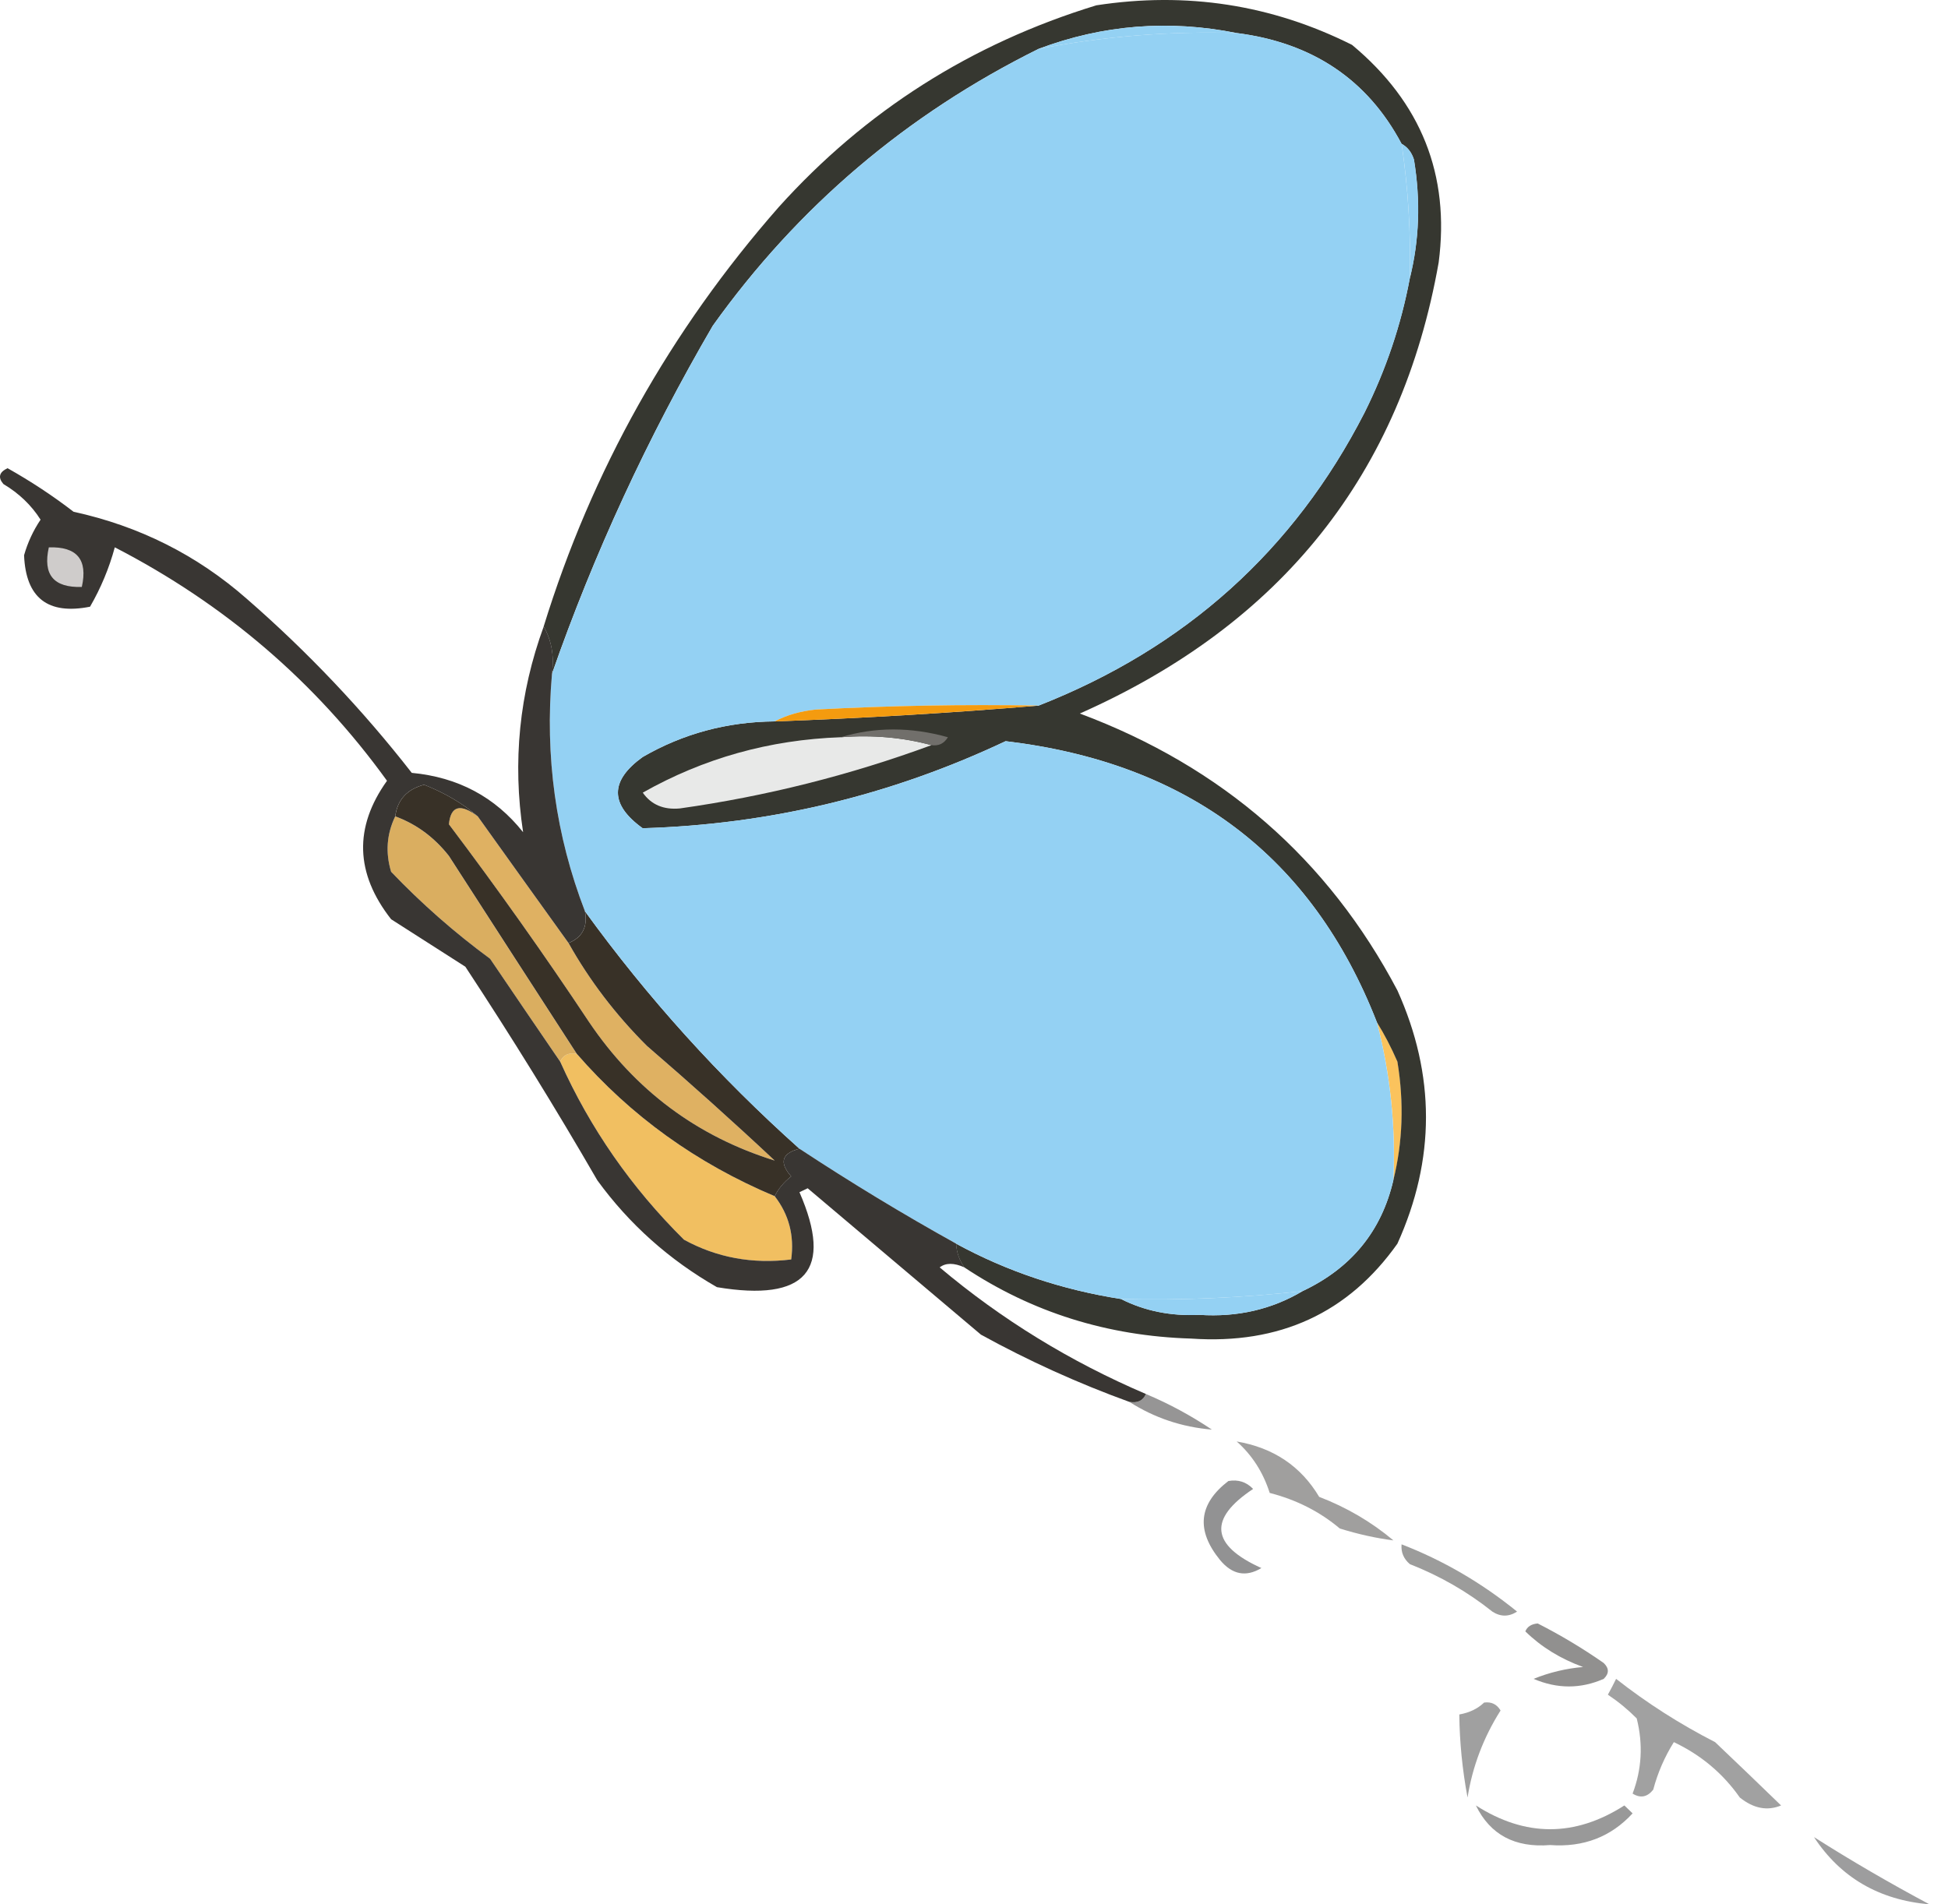
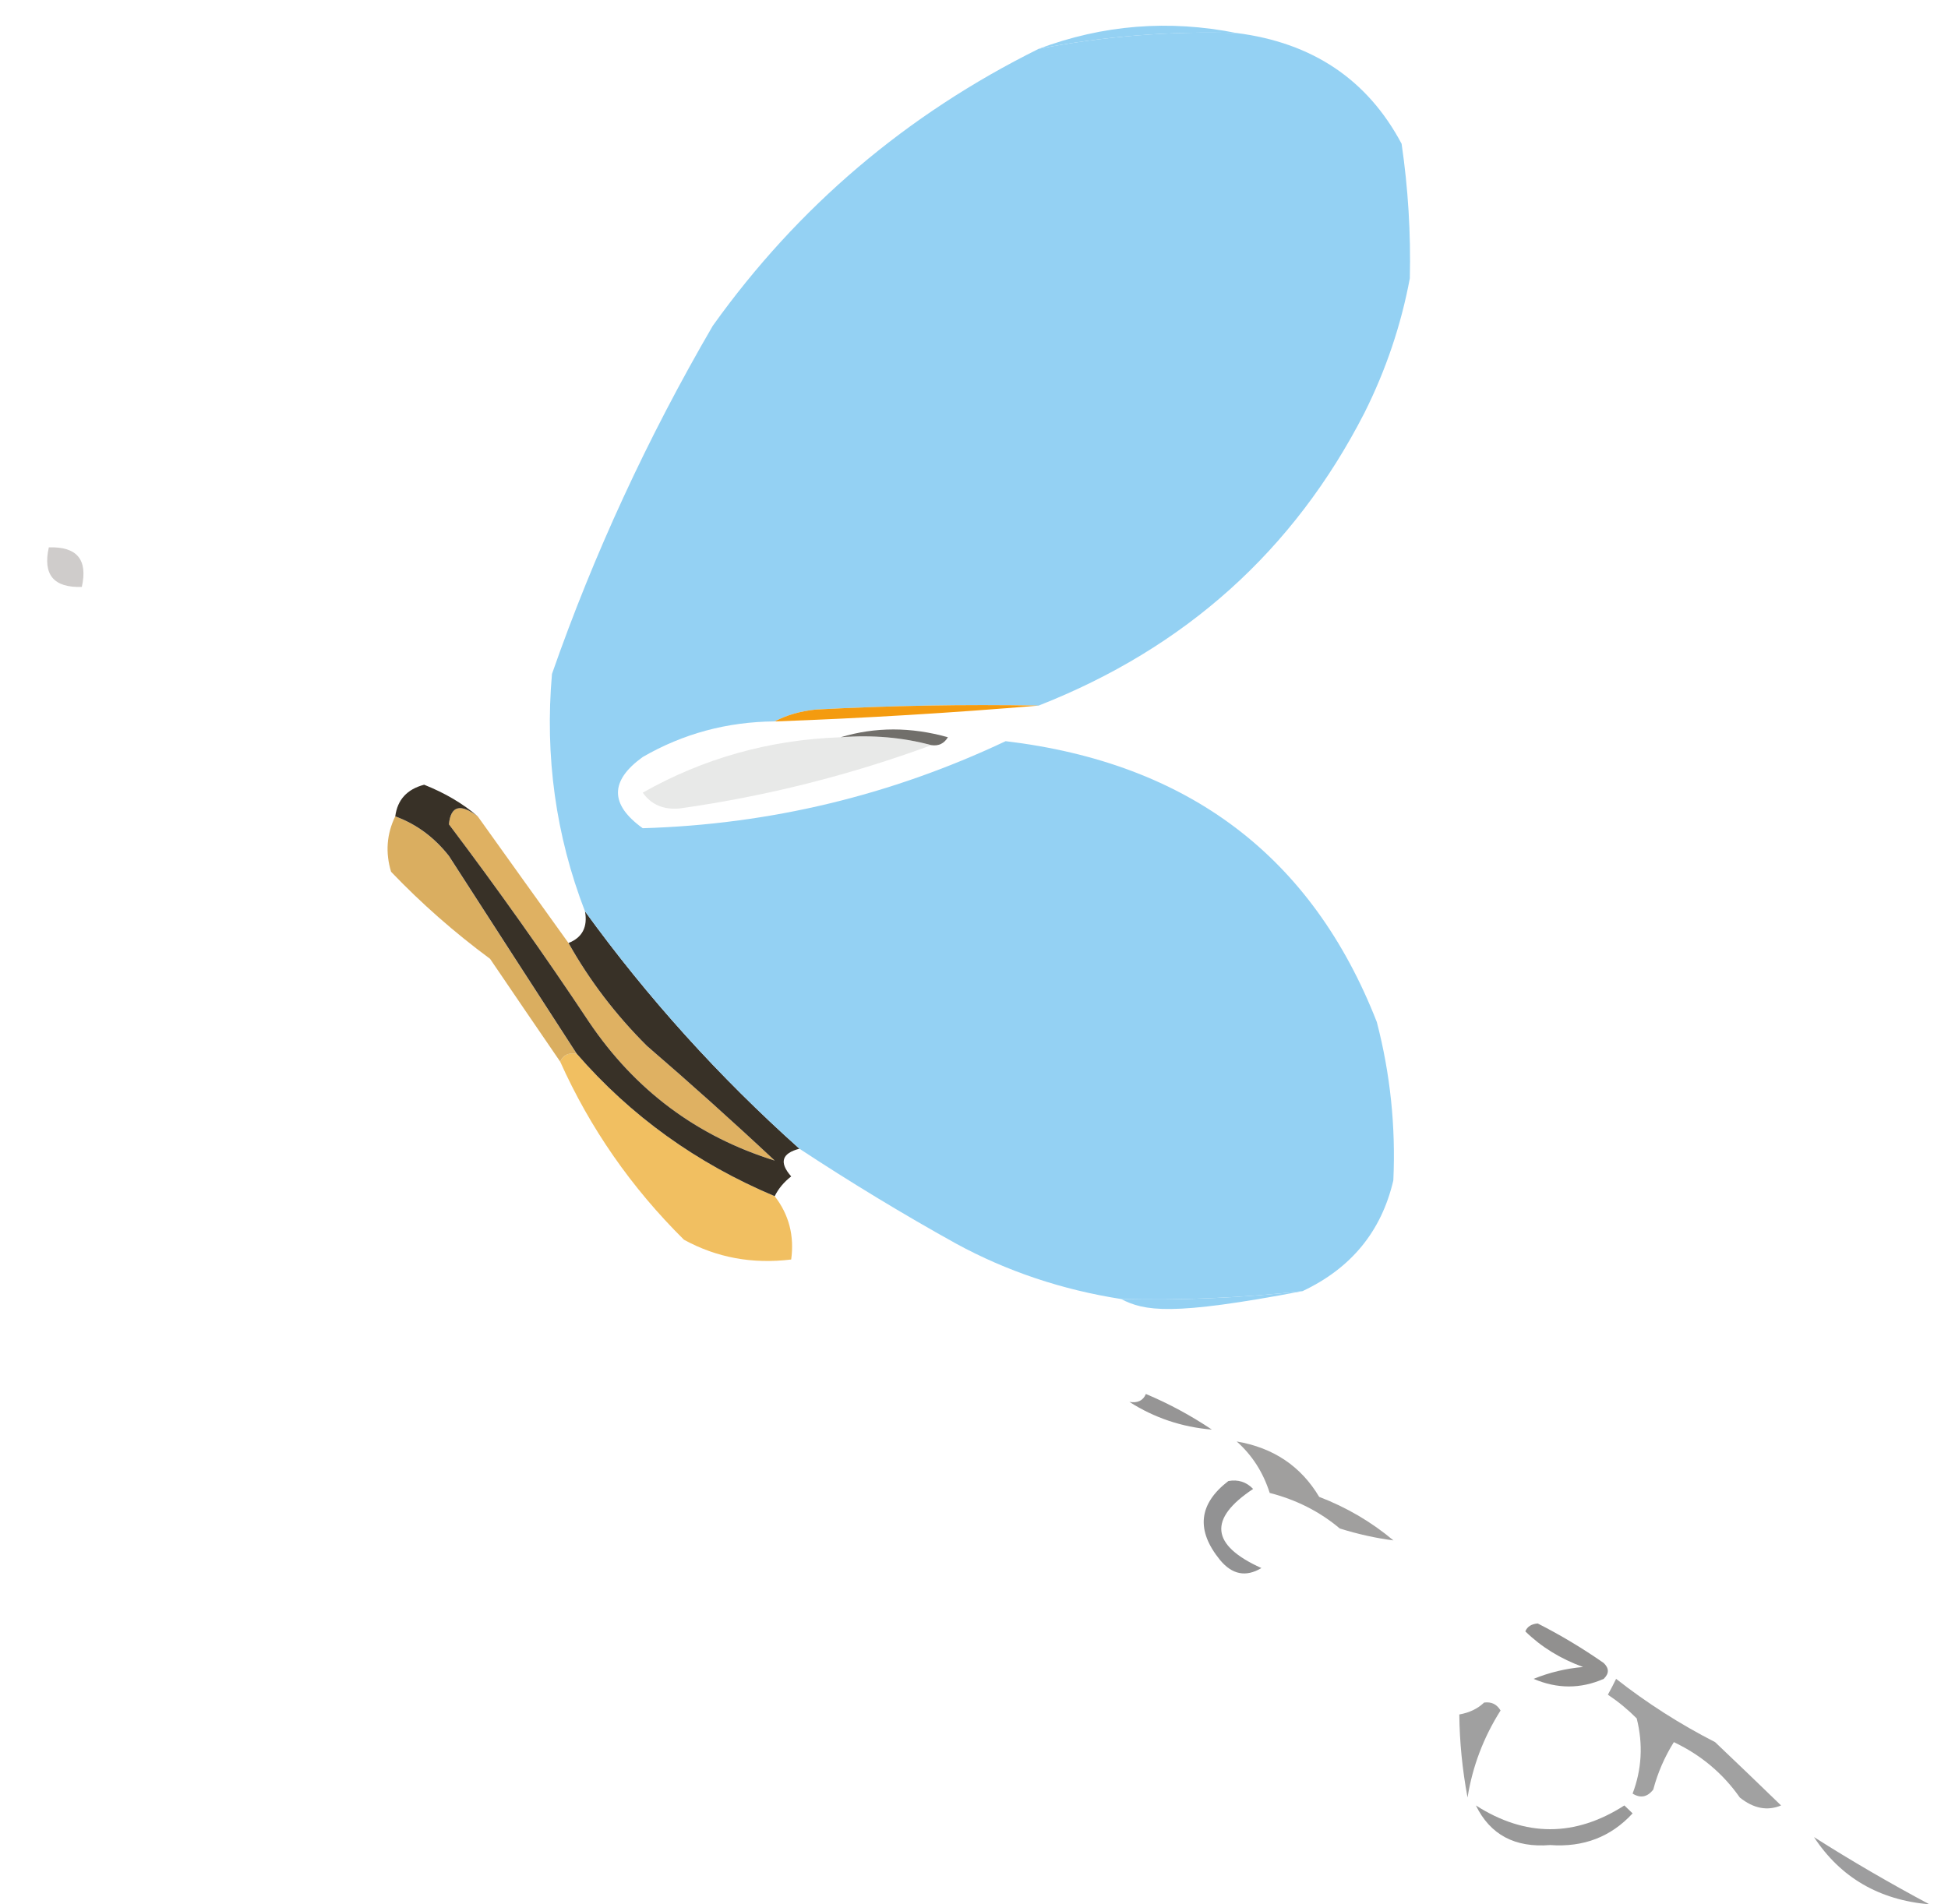
<svg xmlns="http://www.w3.org/2000/svg" width="45" height="44" viewBox="0 0 45 44" fill="none">
  <path fill-rule="evenodd" clip-rule="evenodd" d="M41.904 42.446C42.762 42.991 43.651 43.508 44.572 44C43.407 43.899 42.518 43.38 41.904 42.446Z" fill="#9D9D9E" />
  <path fill-rule="evenodd" clip-rule="evenodd" d="M34.094 41.715C35.238 42.447 36.382 42.447 37.524 41.715C37.587 41.775 37.651 41.838 37.714 41.898C37.215 42.441 36.58 42.686 35.809 42.63C34.996 42.696 34.424 42.392 34.094 41.715Z" fill="#999999" />
  <path fill-rule="evenodd" clip-rule="evenodd" d="M34.283 39.338C34.45 39.315 34.577 39.375 34.664 39.521C34.27 40.143 34.016 40.814 33.901 41.532C33.78 40.882 33.717 40.242 33.711 39.613C33.947 39.571 34.137 39.479 34.283 39.338Z" fill="#A0A0A0" />
  <path fill-rule="evenodd" clip-rule="evenodd" d="M37.333 38.79C38.041 39.346 38.803 39.834 39.62 40.252C40.136 40.743 40.644 41.229 41.144 41.715C40.827 41.847 40.51 41.787 40.191 41.532C39.801 40.975 39.293 40.549 38.667 40.252C38.453 40.594 38.294 40.96 38.191 41.35C38.054 41.523 37.895 41.554 37.714 41.441C37.927 40.88 37.959 40.3 37.809 39.704C37.605 39.499 37.383 39.316 37.143 39.156C37.212 39.031 37.275 38.909 37.333 38.79Z" fill="#A1A1A1" />
  <path fill-rule="evenodd" clip-rule="evenodd" d="M35.236 37.693C35.281 37.583 35.376 37.523 35.522 37.51C36.055 37.781 36.563 38.086 37.047 38.424C37.174 38.547 37.174 38.667 37.047 38.79C36.514 39.024 35.974 39.024 35.427 38.79C35.793 38.642 36.174 38.55 36.57 38.516C36.048 38.327 35.604 38.053 35.236 37.693Z" fill="#91908F" />
-   <path fill-rule="evenodd" clip-rule="evenodd" d="M32.377 35.682C33.337 36.053 34.227 36.571 35.045 37.236C34.855 37.359 34.664 37.359 34.474 37.236C33.902 36.779 33.266 36.413 32.568 36.139C32.425 36.017 32.361 35.865 32.377 35.682Z" fill="#9C9C9B" />
  <path fill-rule="evenodd" clip-rule="evenodd" d="M28.376 34.219C28.6 34.179 28.791 34.239 28.948 34.402C27.907 35.093 27.97 35.702 29.139 36.23C28.783 36.444 28.465 36.382 28.186 36.047C27.623 35.358 27.687 34.749 28.376 34.219Z" fill="#929293" />
  <path fill-rule="evenodd" clip-rule="evenodd" d="M28.568 33.305C29.417 33.45 30.052 33.877 30.474 34.585C31.107 34.828 31.679 35.163 32.189 35.591C31.786 35.539 31.373 35.448 30.95 35.316C30.489 34.927 29.949 34.653 29.331 34.494C29.179 34.018 28.925 33.621 28.568 33.305Z" fill="#A09F9E" />
  <path fill-rule="evenodd" clip-rule="evenodd" d="M26.471 32.208C27.005 32.433 27.513 32.707 27.995 33.031C27.303 32.973 26.668 32.76 26.09 32.391C26.279 32.422 26.406 32.362 26.471 32.208Z" fill="#969595" />
-   <path fill-rule="evenodd" clip-rule="evenodd" d="M31.807 23.616C31.98 23.894 32.139 24.199 32.283 24.53C32.438 25.477 32.407 26.391 32.188 27.273C32.245 26.031 32.118 24.811 31.807 23.616Z" fill="#FBC35D" />
  <path fill-rule="evenodd" clip-rule="evenodd" d="M13.322 24.347C14.567 25.782 16.092 26.879 17.896 27.638C18.225 28.062 18.352 28.55 18.277 29.101C17.382 29.21 16.557 29.059 15.8 28.644C14.585 27.441 13.632 26.069 12.941 24.53C13.007 24.376 13.133 24.316 13.322 24.347Z" fill="#F1BF61" />
  <path fill-rule="evenodd" clip-rule="evenodd" d="M11.036 18.862C11.737 19.844 12.436 20.819 13.132 21.788C13.616 22.65 14.219 23.442 14.942 24.164C15.945 25.027 16.93 25.91 17.896 26.815C16.101 26.256 14.671 25.19 13.608 23.616C12.576 22.06 11.496 20.537 10.369 19.045C10.411 18.619 10.634 18.559 11.036 18.862Z" fill="#DFB162" />
  <path fill-rule="evenodd" clip-rule="evenodd" d="M9.13 18.862C9.614 19.04 10.027 19.343 10.368 19.776C11.357 21.311 12.341 22.834 13.322 24.348C13.133 24.317 13.006 24.377 12.941 24.53C12.405 23.748 11.865 22.956 11.321 22.154C10.492 21.541 9.73 20.87 9.034 20.142C8.9 19.698 8.932 19.272 9.13 18.862Z" fill="#DAAE60" />
  <path fill-rule="evenodd" clip-rule="evenodd" d="M11.036 18.862C10.634 18.559 10.412 18.619 10.37 19.045C11.496 20.537 12.576 22.06 13.609 23.616C14.672 25.19 16.101 26.256 17.896 26.815C16.93 25.91 15.945 25.027 14.943 24.164C14.219 23.442 13.616 22.65 13.133 21.788C13.452 21.663 13.579 21.418 13.514 21.056C14.961 23.055 16.613 24.883 18.468 26.541C18.058 26.647 17.994 26.859 18.277 27.181C18.11 27.311 17.983 27.462 17.896 27.638C16.092 26.879 14.568 25.782 13.323 24.347C12.343 22.833 11.358 21.31 10.37 19.776C10.029 19.343 9.616 19.04 9.131 18.862C9.18 18.479 9.403 18.235 9.798 18.131C10.28 18.323 10.693 18.566 11.036 18.862Z" fill="#383127" />
-   <path fill-rule="evenodd" clip-rule="evenodd" d="M22.277 29.283C22.161 29.12 22.097 28.938 22.086 28.735C23.26 29.375 24.531 29.8 25.897 30.014C26.442 30.29 27.045 30.411 27.708 30.38C28.585 30.437 29.379 30.254 30.09 29.831C31.213 29.301 31.912 28.448 32.186 27.272C32.405 26.391 32.436 25.477 32.281 24.53C32.137 24.199 31.978 23.893 31.805 23.616C30.311 19.791 27.452 17.628 23.23 17.125C20.577 18.378 17.782 19.049 14.845 19.137C14.083 18.588 14.083 18.04 14.845 17.491C15.776 16.952 16.792 16.678 17.894 16.668C19.959 16.593 21.991 16.471 23.992 16.303C27.381 14.972 29.89 12.716 31.519 9.538C32.016 8.542 32.365 7.507 32.567 6.43C32.786 5.549 32.818 4.635 32.662 3.688C32.609 3.52 32.514 3.399 32.376 3.322C31.588 1.838 30.317 0.986 28.565 0.763C27.001 0.45 25.477 0.571 23.992 1.129C20.938 2.644 18.429 4.778 16.465 7.527C14.959 10.111 13.72 12.793 12.749 15.572C12.805 15.162 12.742 14.796 12.559 14.475C13.67 10.875 15.48 7.644 17.989 4.785C19.991 2.562 22.436 1.008 25.326 0.123C27.407 -0.197 29.377 0.107 31.233 1.037C32.832 2.368 33.498 4.045 33.234 6.065C32.372 10.942 29.609 14.416 24.945 16.486C28.235 17.716 30.68 19.849 32.281 22.884C33.161 24.837 33.161 26.788 32.281 28.735C31.146 30.338 29.559 31.069 27.517 30.928C25.586 30.87 23.839 30.322 22.277 29.283Z" fill="#363730" />
-   <path fill-rule="evenodd" clip-rule="evenodd" d="M30.091 29.831C29.38 30.254 28.586 30.437 27.709 30.38C27.046 30.412 26.443 30.291 25.898 30.015C27.302 30.047 28.7 29.987 30.091 29.831Z" fill="#94D1F3" />
+   <path fill-rule="evenodd" clip-rule="evenodd" d="M30.091 29.831C27.046 30.412 26.443 30.291 25.898 30.015C27.302 30.047 28.7 29.987 30.091 29.831Z" fill="#94D1F3" />
  <path fill-rule="evenodd" clip-rule="evenodd" d="M28.567 0.763C30.319 0.986 31.589 1.838 32.378 3.322C32.529 4.352 32.592 5.388 32.568 6.43C32.367 7.507 32.018 8.542 31.52 9.538C29.892 12.716 27.383 14.972 23.993 16.303C22.277 16.272 20.562 16.303 18.848 16.394C18.49 16.431 18.172 16.522 17.896 16.668C16.794 16.677 15.778 16.952 14.847 17.491C14.085 18.04 14.085 18.588 14.847 19.136C17.784 19.049 20.579 18.378 23.231 17.125C27.454 17.628 30.312 19.791 31.806 23.616C32.117 24.811 32.244 26.031 32.187 27.272C31.913 28.448 31.215 29.301 30.091 29.831C28.7 29.987 27.303 30.047 25.899 30.014C24.532 29.8 23.262 29.374 22.088 28.735C20.863 28.055 19.656 27.323 18.467 26.541C16.612 24.883 14.961 23.054 13.513 21.056C12.838 19.305 12.584 17.476 12.751 15.571C13.722 12.793 14.961 10.111 16.466 7.527C18.43 4.778 20.94 2.644 23.993 1.129C25.498 0.838 27.022 0.715 28.567 0.763Z" fill="#94D1F3" />
  <path fill-rule="evenodd" clip-rule="evenodd" d="M19.421 17.034C20.159 16.977 20.857 17.037 21.517 17.217C19.634 17.91 17.697 18.398 15.705 18.679C15.329 18.714 15.043 18.592 14.848 18.314C16.252 17.52 17.776 17.092 19.421 17.034Z" fill="#E8E9E8" />
  <path fill-rule="evenodd" clip-rule="evenodd" d="M19.42 17.034C20.217 16.794 21.043 16.794 21.897 17.034C21.81 17.18 21.683 17.241 21.516 17.217C20.856 17.038 20.158 16.977 19.42 17.034Z" fill="#716F6B" />
  <path fill-rule="evenodd" clip-rule="evenodd" d="M23.992 16.303C21.992 16.471 19.959 16.594 17.895 16.669C18.171 16.522 18.489 16.431 18.847 16.394C20.561 16.303 22.276 16.272 23.992 16.303Z" fill="#F49B0F" />
-   <path fill-rule="evenodd" clip-rule="evenodd" d="M12.56 14.475C12.743 14.796 12.807 15.162 12.751 15.572C12.584 17.477 12.838 19.305 13.513 21.056C13.579 21.418 13.451 21.663 13.132 21.787C12.436 20.818 11.737 19.844 11.036 18.862C10.693 18.566 10.28 18.323 9.797 18.131C9.402 18.235 9.18 18.478 9.13 18.862C8.933 19.272 8.901 19.698 9.035 20.142C9.73 20.87 10.492 21.541 11.322 22.153C11.866 22.956 12.405 23.747 12.941 24.53C13.632 26.069 14.585 27.44 15.8 28.643C16.557 29.058 17.383 29.21 18.277 29.1C18.352 28.55 18.225 28.062 17.896 27.638C17.982 27.462 18.109 27.31 18.277 27.181C17.994 26.859 18.058 26.647 18.468 26.541C19.656 27.323 20.863 28.055 22.088 28.735C22.099 28.938 22.162 29.12 22.279 29.283C22.037 29.175 21.847 29.175 21.707 29.283C23.137 30.488 24.725 31.462 26.471 32.208C26.406 32.362 26.279 32.422 26.09 32.391C24.904 31.961 23.76 31.442 22.66 30.837C21.326 29.709 19.992 28.583 18.658 27.455C18.595 27.486 18.531 27.515 18.468 27.546C19.256 29.352 18.62 30.084 16.562 29.74C15.459 29.109 14.538 28.287 13.799 27.272C12.831 25.597 11.814 23.952 10.75 22.336C10.178 21.97 9.607 21.605 9.035 21.239C8.205 20.18 8.173 19.113 8.94 18.04C7.291 15.756 5.195 13.959 2.652 12.646C2.52 13.131 2.329 13.588 2.08 14.018C1.105 14.211 0.596 13.815 0.556 12.829C0.639 12.537 0.766 12.262 0.937 12.007C0.726 11.674 0.44 11.399 0.079 11.184C-0.052 11.032 -0.02 10.909 0.174 10.818C0.709 11.118 1.217 11.453 1.699 11.824C3.217 12.156 4.551 12.825 5.7 13.835C7.112 15.065 8.382 16.407 9.512 17.857C10.579 17.957 11.437 18.414 12.084 19.228C11.837 17.603 11.996 16.018 12.56 14.475Z" fill="#393633" />
  <path fill-rule="evenodd" clip-rule="evenodd" d="M1.128 12.647C1.778 12.625 2.032 12.93 1.89 13.561C1.24 13.583 0.986 13.278 1.128 12.647Z" fill="#CFCCCB" />
-   <path fill-rule="evenodd" clip-rule="evenodd" d="M32.379 3.323C32.517 3.399 32.612 3.52 32.665 3.688C32.82 4.635 32.789 5.55 32.569 6.431C32.593 5.389 32.53 4.352 32.379 3.323Z" fill="#94D1F3" />
  <path fill-rule="evenodd" clip-rule="evenodd" d="M28.566 0.763C27.021 0.716 25.497 0.838 23.992 1.129C25.477 0.571 27.002 0.451 28.566 0.763Z" fill="#94D1F3" />
</svg>